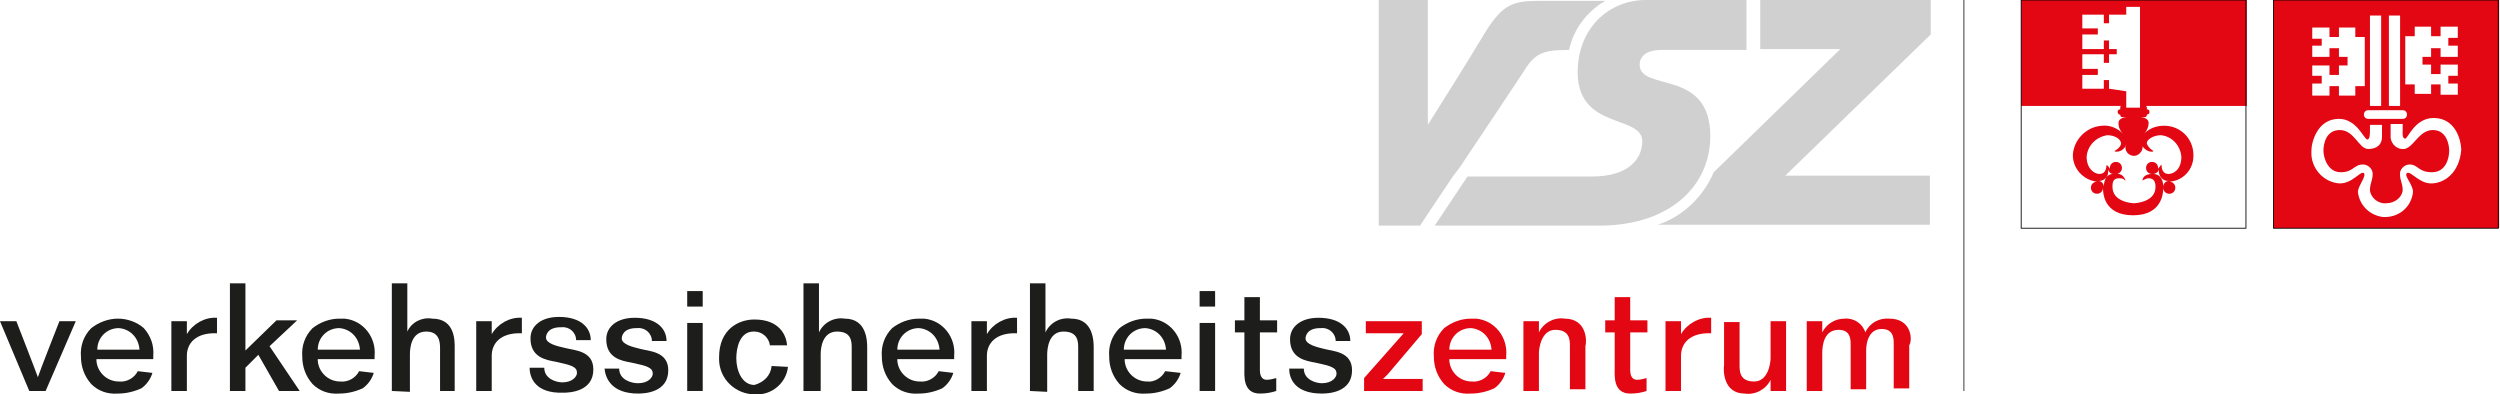
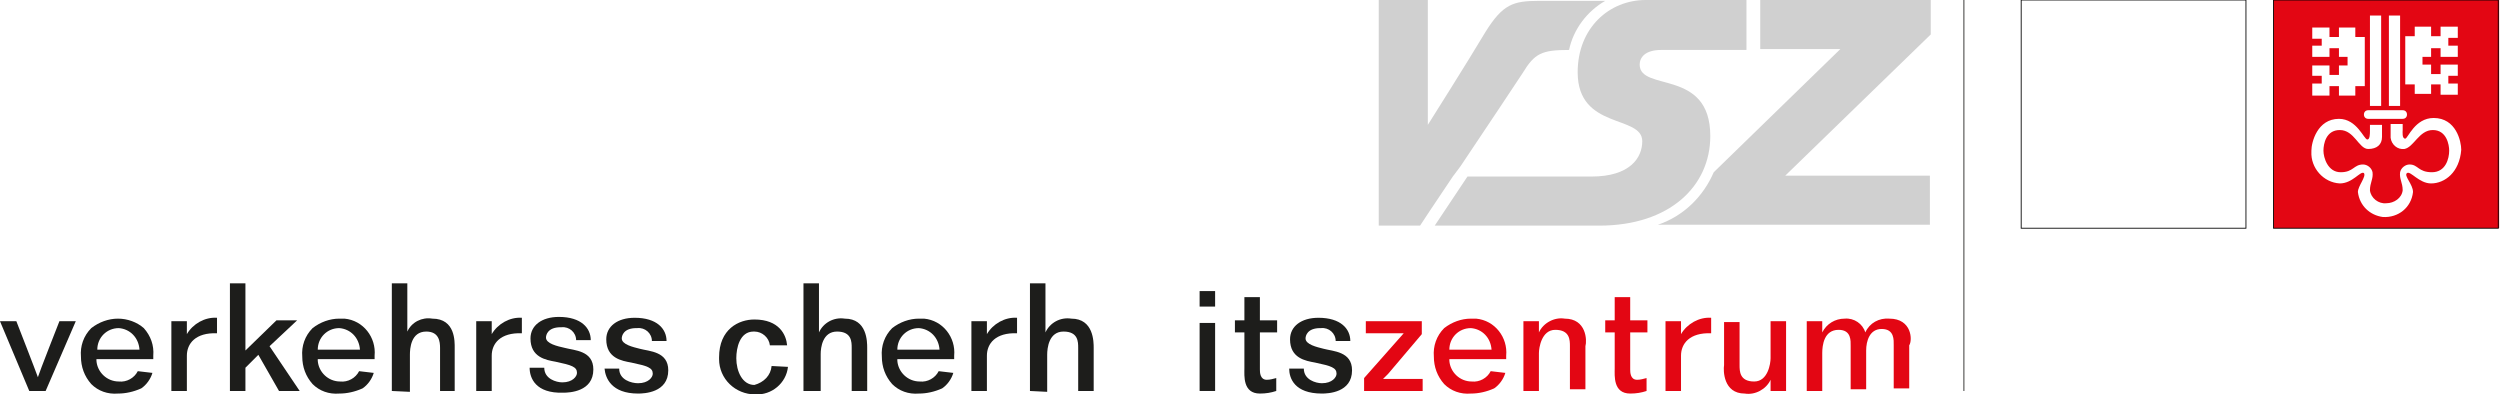
<svg xmlns="http://www.w3.org/2000/svg" version="1.1" id="Ebene_1" x="0px" y="0px" viewBox="0 0 290.3 45.8" style="enable-background:new 0 0 290.3 45.8;" xml:space="preserve">
  <style type="text/css">
	.st0{fill:#E30613;}
	.st1{fill:#1D1D1B;}
	.st2{fill:#D0D0D0;}
	.st3{fill:none;stroke:#000000;stroke-width:0.1;stroke-miterlimit:10;}
</style>
  <g transform="translate(962.199 70)">
    <path class="st0" d="M-679.9-48.7c-1.4,0-2.4-1.5-2.8-1.2c-0.4,0.3,0.7,1.3,0.7,2.2c-0.2,1.8-1.7,3-3.5,2.9   c-1.5-0.2-2.7-1.3-2.9-2.9c0-0.7,1-1.8,0.7-2.2c-0.4-0.3-1.3,1.2-2.8,1.2c-1.9-0.1-3.4-1.8-3.3-3.7c0,0,0-0.1,0-0.1   c0-1,0.7-3.7,3.2-3.7c2.1,0,2.9,2.4,3.3,2.4c0.3,0,0.3-0.7,0.3-1v-0.7h1.4v1.4c0,0.9-0.6,1.4-1.6,1.4c-1.1,0-1.6-2.2-3.3-2.2   c-1.6,0-1.9,1.6-1.9,2.4c0,0.8,0.5,2.5,2,2.5s1.5-0.9,2.6-0.9c0.5,0,1,0.4,1.1,0.9c0.1,0.8-0.3,1.2-0.3,2.1c0.1,0.9,1,1.6,1.9,1.5   c0.9,0,1.8-0.6,1.9-1.5c0-0.9-0.4-1.3-0.3-2.1c0.1-0.5,0.6-0.9,1.1-0.9c1,0,1,0.9,2.6,0.9s2-1.6,2-2.5c0-0.7-0.3-2.4-1.9-2.4   c-1.6,0-2.2,2-3.3,2.2c-0.8,0.1-1.5-0.5-1.6-1.3c0-0.1,0-0.1,0-0.2v-1.4h1.4v0.7c0,0.2-0.1,1,0.3,1c0.3,0,1.1-2.4,3.3-2.4   c2.6,0,3.2,2.7,3.2,3.7C-676.6-50-678.3-48.7-679.9-48.7 M-693.7-60.3h1.1v-0.9h-1.1v-1.2h2v1.1h1.1v-1.1h1v-1h-1v-1h-1.1v1h-2   v-1.3h1.1v-0.8h-1.1v-1.3h2v1.1h1.1v-1.1h1.9v1.1h1.1v5.7h-1.1v1.1h-1.9v-1.1h-1.1v1.1h-2V-60.3z M-683.2-57.2   c0.3,0,0.5,0.2,0.5,0.5s-0.2,0.5-0.5,0.5l0,0h-4c-0.3,0-0.5-0.2-0.5-0.5s0.2-0.5,0.5-0.5H-683.2z M-687-68.2h1.3v10.5h-1.3   L-687-68.2z M-684.8-68.2h1.3v10.5h-1.3V-68.2z M-682.9-65.8h1.1v-1.1h1.9v1.1h1.1v-1.1h2v1.3h-1.1v0.9h1.1v1.3h-2v-1h-1.1v1h-1   v0.9h1v1.1h1.1v-1.1h2v1.3h-1.1v0.9h1.1v1.3h-2v-1.2h-1.1v1.1h-1.9v-1.1h-1.1V-65.8z M-698.2-70v26.5h26.2V-70H-698.2z" />
-     <path class="st0" d="M-713.5-53.2c0.2,0.5,0.8,0.9,1.3,0.8c0,0,0.1,0,0-0.1c-0.3-0.2-0.6-0.5-0.7-0.8c-0.1-0.5,0.8-1,1.6-1   c1.3,0.1,2.3,1.2,2.4,2.5c0,1.5-0.9,2-1.5,2c-0.7,0-0.8-0.7-0.8-1c0-0.1,0-0.1-0.1,0c-0.1,0.1-0.2,0.3-0.3,0.4l0,0v-0.1   c0-0.4-0.3-0.7-0.7-0.7s-0.7,0.3-0.7,0.7s0.3,0.7,0.7,0.7l0,0l0,0c-0.9,0-1.1,0.5-1.1,0.7c0,0.1,0,0.1,0.1,0   c0.2-0.1,0.4-0.2,0.6-0.2c0.6,0,0.8,0.4,0.8,1c0,1.8-2.4,1.9-2.5,1.9c-0.1,0-2.5-0.1-2.5-1.9c0-0.6,0.1-1,0.8-1   c0.4,0,0.5,0.1,0.6,0.2s0.1,0.1,0.1,0c-0.2-0.5-0.6-0.8-1.1-0.7l0,0c0.4,0,0.7-0.3,0.7-0.7c0-0.4-0.3-0.7-0.7-0.7   c-0.4,0-0.7,0.3-0.7,0.7c0,0,0,0,0,0v0.1l0,0c-0.1-0.2-0.2-0.3-0.3-0.4h-0.1c0,0.3-0.1,1-0.8,1c-0.6,0-1.5-0.6-1.5-2   c0.1-1.3,1.1-2.3,2.4-2.5c0.8,0,1.6,0.4,1.6,1c-0.1,0.4-0.4,0.6-0.7,0.8c-0.1,0,0,0.1,0,0.1c0.6,0.1,1.1-0.3,1.3-0.8l0,0   c0,0.1-0.1,0.2-0.1,0.3c0,0.6,0.5,1,1,1s1-0.5,1-1C-713.4-53-713.4-53.1-713.5-53.2 M-710.3-49c-0.4,0-0.7,0.3-0.7,0.7c0,0,0,0,0,0   l0,0c0-0.4-0.1-1.5-1.2-1.5l0,0c0.3,0,0.6-0.2,0.7-0.5l0,0c-0.1,0.6,0.3,1.2,0.9,1.3C-710.5-49-710.4-49-710.3-49z M-717.9-48.3   L-717.9-48.3c0-0.4-0.3-0.7-0.7-0.7c0,0,0,0,0,0l0,0c0.6,0.1,1.2-0.4,1.2-1c0-0.1,0-0.2,0-0.3l0,0c0.1,0.3,0.3,0.5,0.6,0.5l0,0   C-717.8-49.8-717.9-48.7-717.9-48.3L-717.9-48.3z M-717.3-59.7v-1h-0.6v1h-2.5v-1.6h1.8V-62h-1.8v-1.7h2.5v1h0.6v-1h0.9v-0.6h-0.9   v-1h-0.6v1h-2.5v-1.7h1.8v-0.7h-1.8v-1.6h2.5v1h0.6v-1h2v-0.9h1.6v11.7h-1.6v-1.9L-717.3-59.7z M-701.3-70h-26.2v12.3h11.6   c-0.1,0-0.1,0.2-0.1,0.3v0.1l0,0c-0.2,0-0.3,0.1-0.3,0.3c0,0.1,0.1,0.3,0.2,0.3c0,0,0.1,0,0.1,0l0,0c0,0.2,0.1,0.3,0.2,0.3h0.6   c0,0-1,0-1,0.7c0,0.5,0.2,0.9,0.5,1.2l0,0c-0.6-0.6-1.5-1-2.4-0.9c-1.8,0.1-3.3,1.6-3.4,3.4c0,1.6,1.2,2.9,2.8,3.1l0,0   c-0.4,0-0.7,0.3-0.7,0.7s0.3,0.7,0.7,0.7s0.7-0.3,0.7-0.7c0,0,0,0,0,0l0,0c0,0.5,0,3.2,3.5,3.2l0,0c3.5,0,3.5-2.8,3.5-3.2l0,0   c0,0.4,0.3,0.7,0.7,0.7s0.7-0.3,0.7-0.7s-0.3-0.7-0.7-0.7l0,0l0,0c1.6-0.1,2.8-1.4,2.8-3c0,0,0,0,0-0.1c0-1.9-1.5-3.4-3.4-3.4   c-0.9,0-1.7,0.3-2.3,0.9l0,0c0.3-0.3,0.5-0.8,0.5-1.2c0-0.7-1-0.7-1-0.7h0.6c0.1,0,0.2-0.1,0.2-0.3l0,0c0.2,0,0.3-0.1,0.3-0.3   s-0.1-0.3-0.3-0.3l0,0v-0.1c0-0.1,0-0.2-0.1-0.3h11.7V-70H-701.3z" />
    <path class="st1" d="M-958.8-24.6l-3.4-8.1h1.9c0,0,2.3,5.9,2.5,6.5c0.1-0.4,2.5-6.5,2.5-6.5h1.9l-3.5,8.1H-958.8" />
    <path class="st1" d="M-935.5-24.6v-12.5h1.8v7.8l3.6-3.5h2.4l-3.2,3l3.5,5.2h-2.4l-2.4-4.2l-1.5,1.5v2.7L-935.5-24.6" />
    <path class="st1" d="M-916.7-24.6v-12.5h1.8v5.6c0.5-1.1,1.7-1.7,2.9-1.5c2.7,0,2.6,2.7,2.6,3.4v5h-1.7v-5c0-0.7-0.1-1.9-1.6-1.9   c-1.8,0-1.9,2-1.9,2.7v4.3L-916.7-24.6" />
    <path class="st1" d="M-900.7-27.3h1.7c0,1.3,1.4,1.7,2.1,1.7c1.2,0,1.7-0.7,1.7-1.1c0-0.7-0.6-0.9-2.5-1.3   c-1.1-0.2-2.9-0.5-2.9-2.7c0-1.5,1.3-2.5,3.3-2.5c2.6,0,3.7,1.3,3.7,2.7h-1.7c0-0.9-0.8-1.6-1.7-1.5c0,0-0.1,0-0.1,0   c-1.5,0-1.7,0.9-1.7,1.2c0,0.7,1.3,1,2.2,1.2c1.1,0.3,3.3,0.3,3.3,2.5c0,2.6-2.8,2.7-3.5,2.7C-900-24.3-900.7-26.1-900.7-27.3" />
-     <path class="st1" d="M-882.4-24.6v-7.9h1.8v7.9H-882.4 M-882.4-34.4v-1.8h1.8v1.8H-882.4z" />
    <path class="st1" d="M-872.6-27.5l1.9,0.1c-0.2,1.9-1.9,3.3-3.8,3.2c-2.3,0-4.2-1.8-4.2-4.1c0-0.1,0-0.1,0-0.2   c0-3.3,2.3-4.4,4.1-4.4c2.9,0,3.7,1.8,3.8,3h-2c-0.1-0.9-0.9-1.6-1.8-1.6c0,0-0.1,0-0.1,0c-1.6,0-2,1.9-2,3.1   c0,1.5,0.7,3.1,2.1,3.1C-873.5-25.6-872.7-26.4-872.6-27.5" />
    <path class="st1" d="M-868.9-24.6v-12.5h1.8v5.7c0.5-1.1,1.7-1.8,3-1.6c2.6,0,2.6,2.7,2.6,3.4v5h-1.8v-5c0-0.7,0-1.9-1.7-1.9   c-1.7,0-1.9,1.9-1.9,2.6v4.3h-1.8" />
    <path class="st0" d="M-803.8-24.6v-1.5l4.6-5.2h-4.4v-1.4h6.5v1.5l-3.9,4.6l-0.6,0.6h4.6v1.4L-803.8-24.6" />
    <path class="st1" d="M-948.4-31.9c1.3,0.1,2.3,1.1,2.4,2.5h-4.9C-950.9-30.8-949.8-31.9-948.4-31.9   C-948.4-31.9-948.4-31.9-948.4-31.9 M-946.2-26.9c-0.4,0.8-1.3,1.3-2.2,1.2c-1.4,0-2.5-1.1-2.6-2.4c0-0.1,0-0.2,0-0.2h6.6v-0.4   c0.1-1.2-0.3-2.3-1.1-3.2c-0.8-0.7-1.9-1.1-3-1.1c-1.1,0-2.2,0.4-3.1,1.1c-0.9,0.9-1.3,2.1-1.2,3.3c0,1.2,0.4,2.3,1.2,3.2   c0.8,0.8,1.9,1.2,3.1,1.1c0.9,0,1.8-0.2,2.7-0.6c0.6-0.4,1.1-1.1,1.3-1.8L-946.2-26.9L-946.2-26.9z" />
    <path class="st1" d="M-922.8-31.9c1.3,0.1,2.3,1.1,2.4,2.5h-4.9C-925.3-30.8-924.2-31.9-922.8-31.9   C-922.8-31.9-922.8-31.9-922.8-31.9 M-920.5-26.9c-0.4,0.8-1.3,1.3-2.2,1.2c-1.4,0-2.5-1.1-2.6-2.4c0-0.1,0-0.2,0-0.2h6.6v-0.4   c0.2-2.1-1.3-4.1-3.5-4.3c-0.2,0-0.4,0-0.6,0c-1.1,0-2.2,0.4-3.1,1.1c-0.9,0.9-1.3,2.1-1.2,3.3c0,1.2,0.4,2.3,1.2,3.2   c0.8,0.8,1.9,1.2,3.1,1.1c0.9,0,1.8-0.2,2.7-0.6c0.6-0.4,1.1-1.1,1.3-1.8L-920.5-26.9L-920.5-26.9z" />
    <path class="st1" d="M-855.5-31.9c1.3,0.1,2.3,1.1,2.4,2.5h-4.9C-858-30.8-856.9-31.9-855.5-31.9 M-853.2-26.9   c-0.4,0.8-1.3,1.3-2.2,1.2c-1.4,0-2.5-1.1-2.6-2.4c0-0.1,0-0.2,0-0.2h6.6v-0.4c0.2-2.1-1.3-4.1-3.5-4.3c-0.2,0-0.4,0-0.6,0   c-1.1,0-2.2,0.4-3.1,1.1c-0.9,0.9-1.3,2.1-1.2,3.3c0,1.2,0.4,2.3,1.2,3.2c0.8,0.8,1.9,1.2,3.1,1.1c0.9,0,1.8-0.2,2.7-0.6   c0.6-0.4,1.1-1.1,1.3-1.8L-853.2-26.9L-853.2-26.9z" />
-     <path class="st1" d="M-829.2-31.9c1.3,0.1,2.3,1.1,2.4,2.5h-4.9C-831.7-30.8-830.6-31.9-829.2-31.9 M-826.9-26.9   c-0.4,0.8-1.3,1.3-2.1,1.2c-1.4,0-2.5-1.1-2.6-2.4c0-0.1,0-0.2,0-0.2h6.6v-0.4c0.2-2.1-1.3-4.1-3.5-4.3c-0.2,0-0.4,0-0.6,0   c-1.1,0-2.2,0.4-3.1,1.1c-0.9,0.9-1.3,2.1-1.2,3.3c0,1.2,0.4,2.3,1.2,3.2c0.8,0.8,1.9,1.2,3.1,1.1c0.9,0,1.8-0.2,2.7-0.6   c0.6-0.4,1.1-1.1,1.3-1.8L-826.9-26.9L-826.9-26.9z" />
    <path class="st0" d="M-791.4-31.9c1.3,0.1,2.3,1.1,2.4,2.5h-4.9C-793.9-30.8-792.8-31.9-791.4-31.9 M-789.1-26.9   c-0.4,0.8-1.3,1.3-2.2,1.2c-1.4,0-2.5-1.1-2.6-2.4c0-0.1,0-0.2,0-0.2h6.6v-0.4c0.2-2.1-1.3-4.1-3.5-4.3c-0.2,0-0.4,0-0.6,0   c-1.1,0-2.2,0.4-3.1,1.1c-0.9,0.9-1.3,2.1-1.2,3.3c0,1.2,0.4,2.3,1.2,3.2c0.8,0.8,1.9,1.2,3.1,1.1c0.9,0,1.8-0.2,2.7-0.6   c0.6-0.4,1.1-1.1,1.3-1.8L-789.1-26.9L-789.1-26.9z" />
    <path class="st1" d="M-937-33.1c-1.4-0.1-2.8,0.7-3.5,1.9v-1.5h-1.8v8.1h1.8v-4.1c0-1.4,1-2.7,3.5-2.6V-33.1" />
    <path class="st1" d="M-901.6-33.1c-1.4-0.1-2.8,0.7-3.5,1.9v-1.5h-1.8v8.1h1.8v-4.1c0-1.4,1-2.7,3.5-2.6V-33.1" />
    <path class="st1" d="M-844.1-33.1c-1.4-0.1-2.8,0.7-3.5,1.9v-1.5h-1.8v8.1h1.8v-4.1c0-1.4,1-2.7,3.5-2.6V-33.1" />
    <path class="st0" d="M-763.5-33.1c-1.4-0.1-2.8,0.7-3.5,1.9v-1.5h-1.8v8.1h1.8v-4.1c0-1.4,1-2.7,3.5-2.6V-33.1" />
    <path class="st1" d="M-892-27.2h1.7c0,1.3,1.4,1.7,2.2,1.7c1.2,0,1.7-0.7,1.7-1.1c0-0.7-0.6-0.9-2.5-1.3c-1.1-0.2-2.9-0.5-2.9-2.7   c0-1.5,1.3-2.5,3.3-2.5c2.6,0,3.7,1.3,3.7,2.7h-1.7c0-0.9-0.8-1.6-1.7-1.5c0,0-0.1,0-0.1,0c-1.5,0-1.7,0.9-1.7,1.2   c0,0.7,1.3,1,2.1,1.2c1.1,0.3,3.3,0.3,3.3,2.5c0,2.6-2.8,2.7-3.5,2.7C-891.2-24.3-891.9-26.1-892-27.2" />
    <path class="st1" d="M-842.6-24.6v-12.5h1.8v5.7c0.5-1.1,1.7-1.8,3-1.6c2.6,0,2.6,2.7,2.6,3.4v5h-1.8v-5c0-0.7,0-1.9-1.7-1.9   c-1.7,0-1.9,1.9-1.9,2.7v4.3L-842.6-24.6" />
    <path class="st1" d="M-812.5-27.2h1.7c0,1.3,1.4,1.7,2.1,1.7c1.2,0,1.7-0.7,1.7-1.1c0-0.7-0.6-0.9-2.5-1.3   c-1.1-0.2-2.9-0.5-2.9-2.7c0-1.5,1.3-2.5,3.3-2.5c2.6,0,3.7,1.3,3.7,2.7h-1.7c0-0.9-0.8-1.6-1.7-1.5c0,0-0.1,0-0.1,0   c-1.5,0-1.7,0.9-1.7,1.2c0,0.7,1.3,1,2.1,1.2c1.1,0.3,3.3,0.3,3.3,2.5c0,2.6-2.8,2.7-3.5,2.7C-811.9-24.3-812.5-26.1-812.5-27.2" />
    <path class="st1" d="M-822.9-24.6v-7.9h1.8v7.9H-822.9 M-822.9-34.4v-1.8h1.8v1.8H-822.9z" />
    <path class="st1" d="M-814-26.1c-0.4,0.1-0.7,0.2-1.1,0.2c-0.8,0-0.8-0.9-0.8-1.2v-4.3h2v-1.4h-2v-2.7h-1.8v2.7h-1.1v1.4h1.1v4.2   c0,0.8-0.2,2.9,1.8,2.9c0.7,0,1.3-0.1,1.9-0.3V-26.1" />
    <path class="st0" d="M-771-26.1c-0.4,0.1-0.7,0.2-1.1,0.2c-0.8,0-0.8-0.9-0.8-1.2v-4.3h2v-1.4h-2v-2.7h-1.8v2.7h-1.1v1.4h1.1v4.2   c0,0.8-0.2,2.9,1.8,2.9c0.7,0,1.3-0.1,1.9-0.3V-26.1" />
    <path class="st0" d="M-780.5-33c-1.2-0.2-2.5,0.5-3,1.6v-1.3h-1.8v8.1h1.8V-29c0-0.6,0.3-2.7,1.9-2.7c1.7,0,1.7,1.2,1.7,1.9v5h1.8   v-5C-777.9-30.5-778-33-780.5-33" />
    <path class="st0" d="M-759.6-24.3c1.2,0.2,2.5-0.5,3-1.6v1.3h1.8v-8.1h-1.8v4.3c0,0.6-0.3,2.7-1.9,2.7c-1.7,0-1.7-1.2-1.7-1.9v-5   h-1.8v5C-762.1-27-762.1-24.3-759.6-24.3" />
    <path class="st0" d="M-742.8-33c-1.2-0.1-2.3,0.5-2.8,1.6c-0.3-1-1.3-1.7-2.4-1.6c-1.1,0-2.1,0.6-2.6,1.6v-1.3h-1.8v8.1h1.8V-29   c0-0.9,0.2-2.7,1.9-2.7c1.5,0,1.4,1.3,1.4,1.9v5h1.8v-4.5c0-1.1,0.4-2.5,1.8-2.5c1.5,0,1.4,1.3,1.4,1.9v5h1.8v-5   C-740.1-30.5-740.2-33-742.8-33" />
    <path class="st2" d="M-763.6-54.2c0-7.9-8.2-5.1-8.2-8.3c0-0.8,0.6-1.7,2.5-1.7h9.9V-70h-11.7c-4.2,0-7.9,3.2-7.9,8.4   c0,6.7,7.5,4.9,7.5,8c0,1.9-1.4,4.1-5.9,4.1h-14.4l-3.8,5.7h19.1C-768.3-43.8-763.6-48.4-763.6-54.2" />
    <path class="st2" d="M-792.6-50.7L-792.6-50.7c3.1-4.6,6.6-9.9,7.2-10.8c1.4-2.3,2.2-2.7,5.4-2.7c0.5-2.4,2.1-4.5,4.2-5.7h-7.7   c-3,0-4.2,0.4-6.2,3.6c-1.9,3.2-6.7,10.8-6.7,10.8V-70h-5.7v26.2h4.8c0,0,1.7-2.6,3.8-5.7L-792.6-50.7" />
    <path class="st2" d="M-738-70h-19.8v5.7h9.3l-14.7,14.3c-1.2,2.8-3.5,5.1-6.5,6.1h31.6v-5.7h-16.8L-738-66V-70" />
    <rect x="-734.2" y="-70" class="st1" width="0.1" height="45.4" />
  </g>
  <rect x="234.7" class="st3" width="26.1" height="26.5" />
  <rect x="264" class="st3" width="26.1" height="26.5" />
</svg>